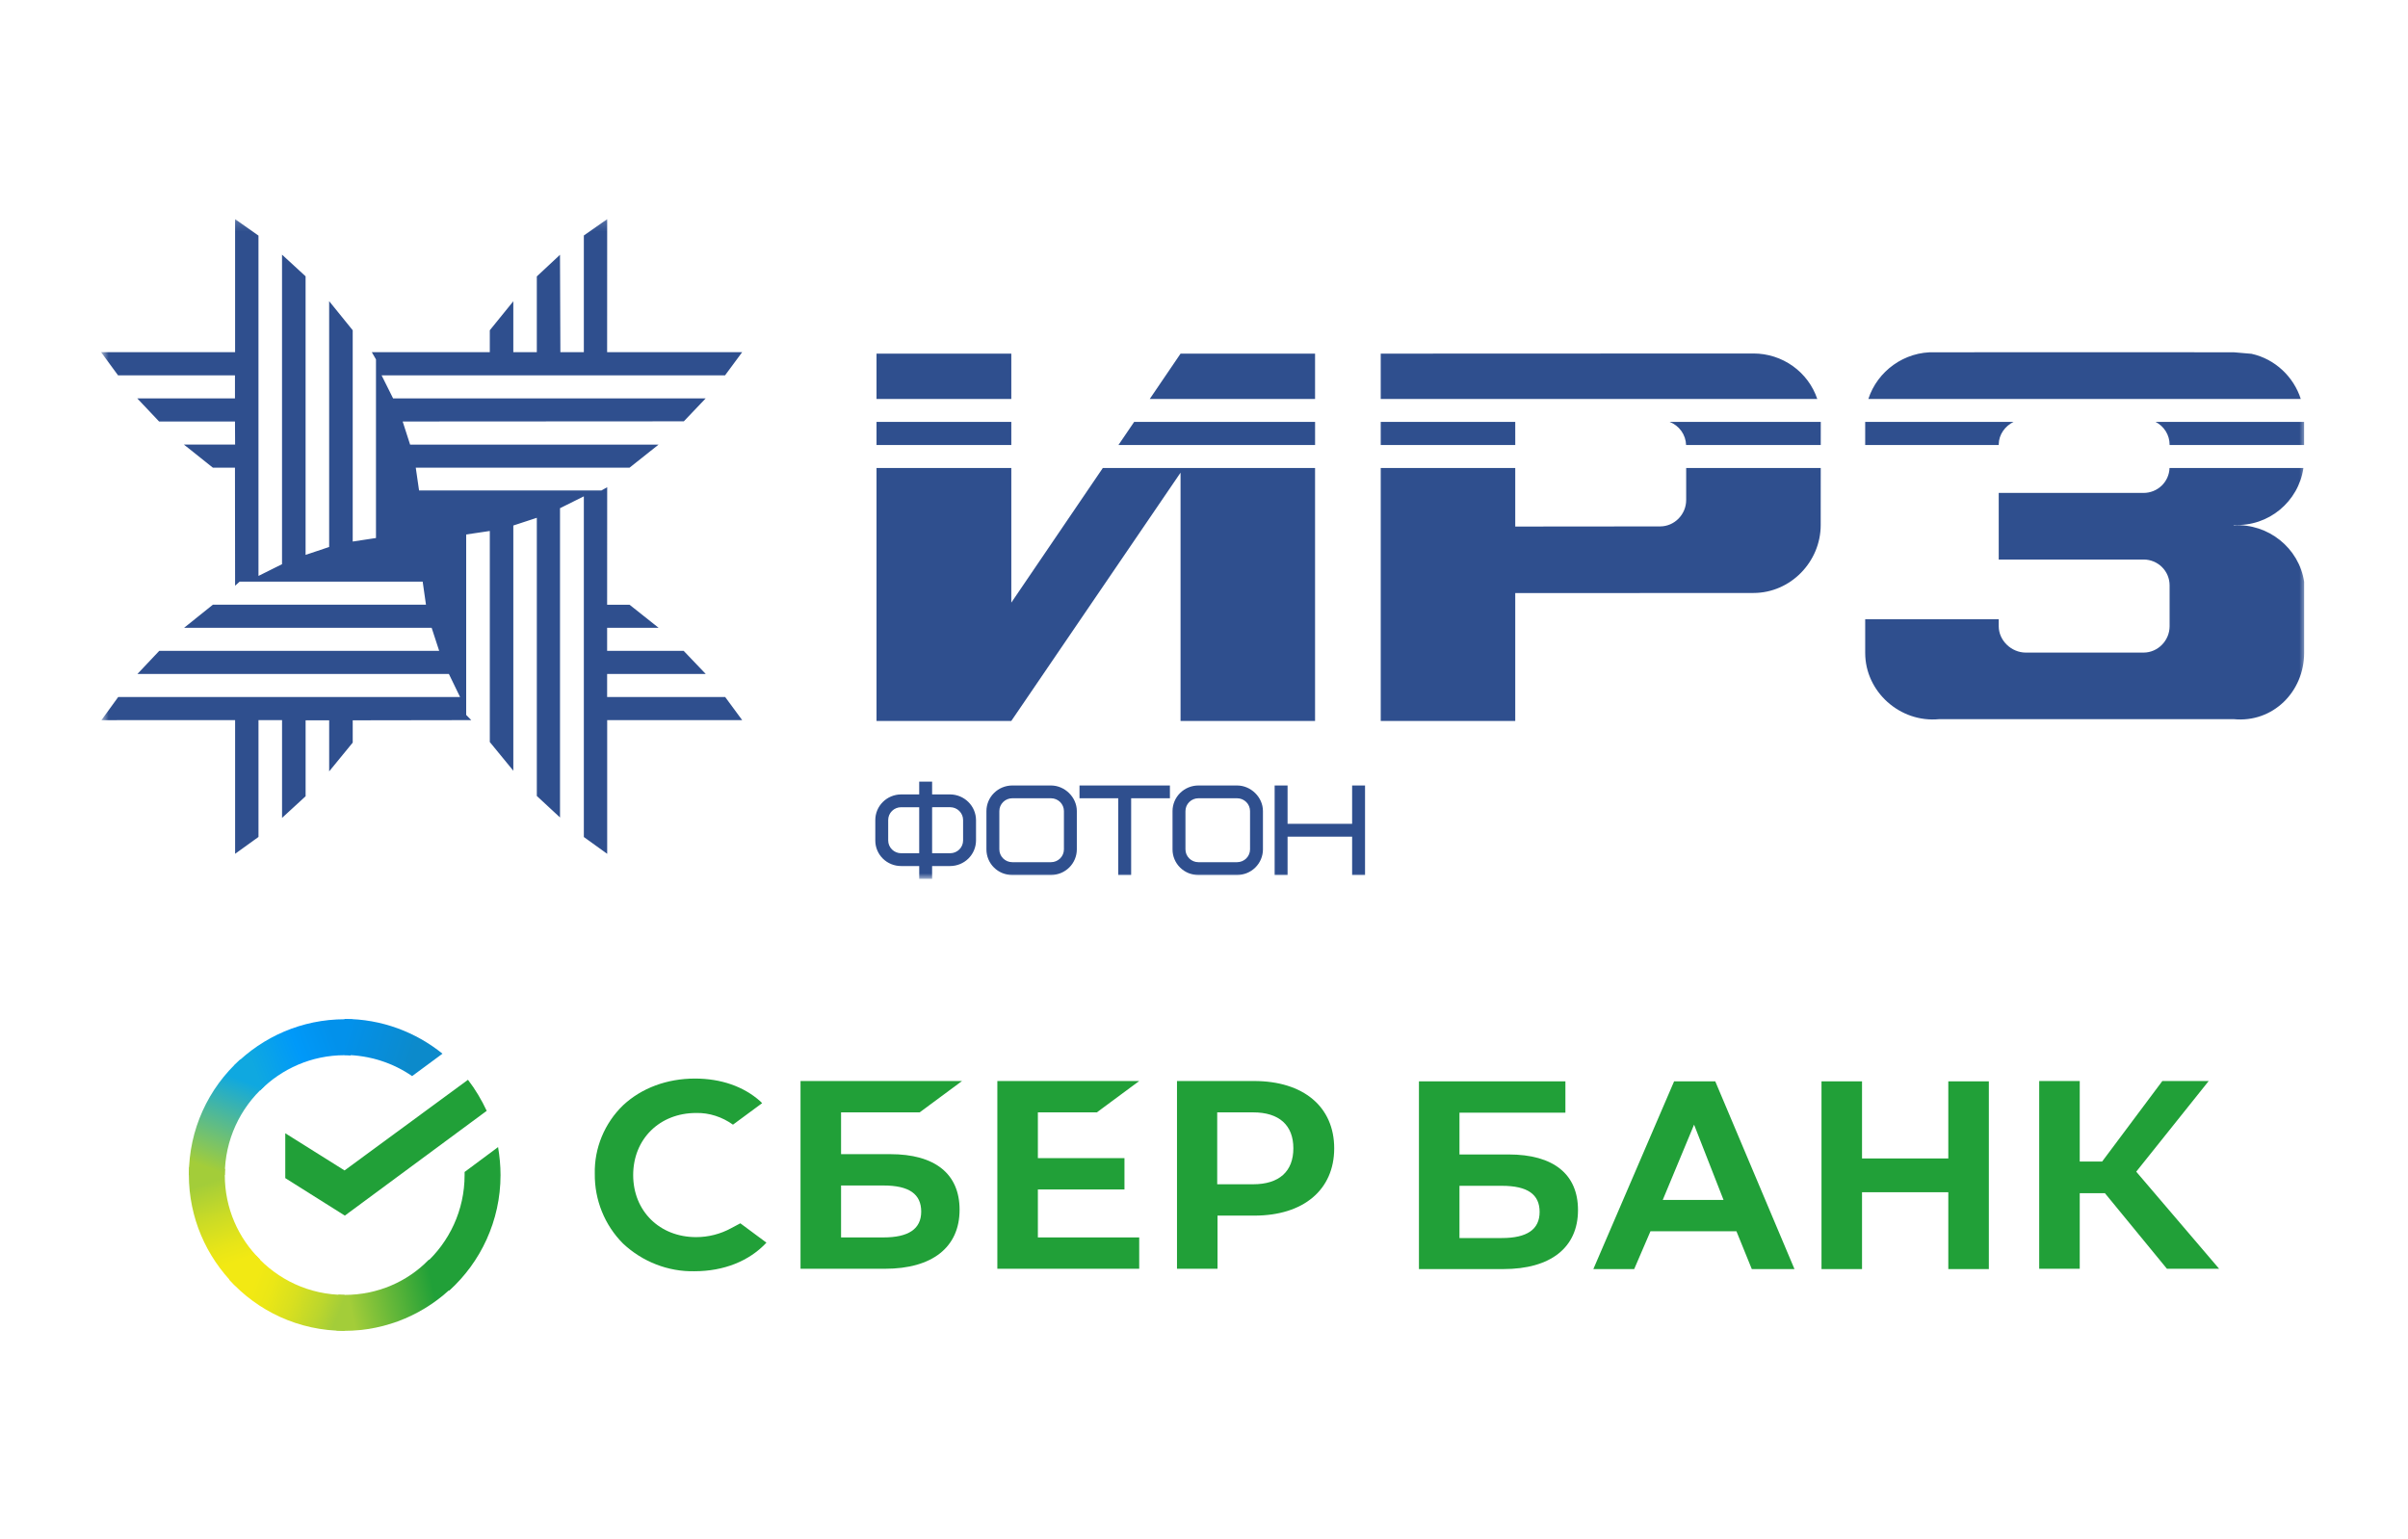
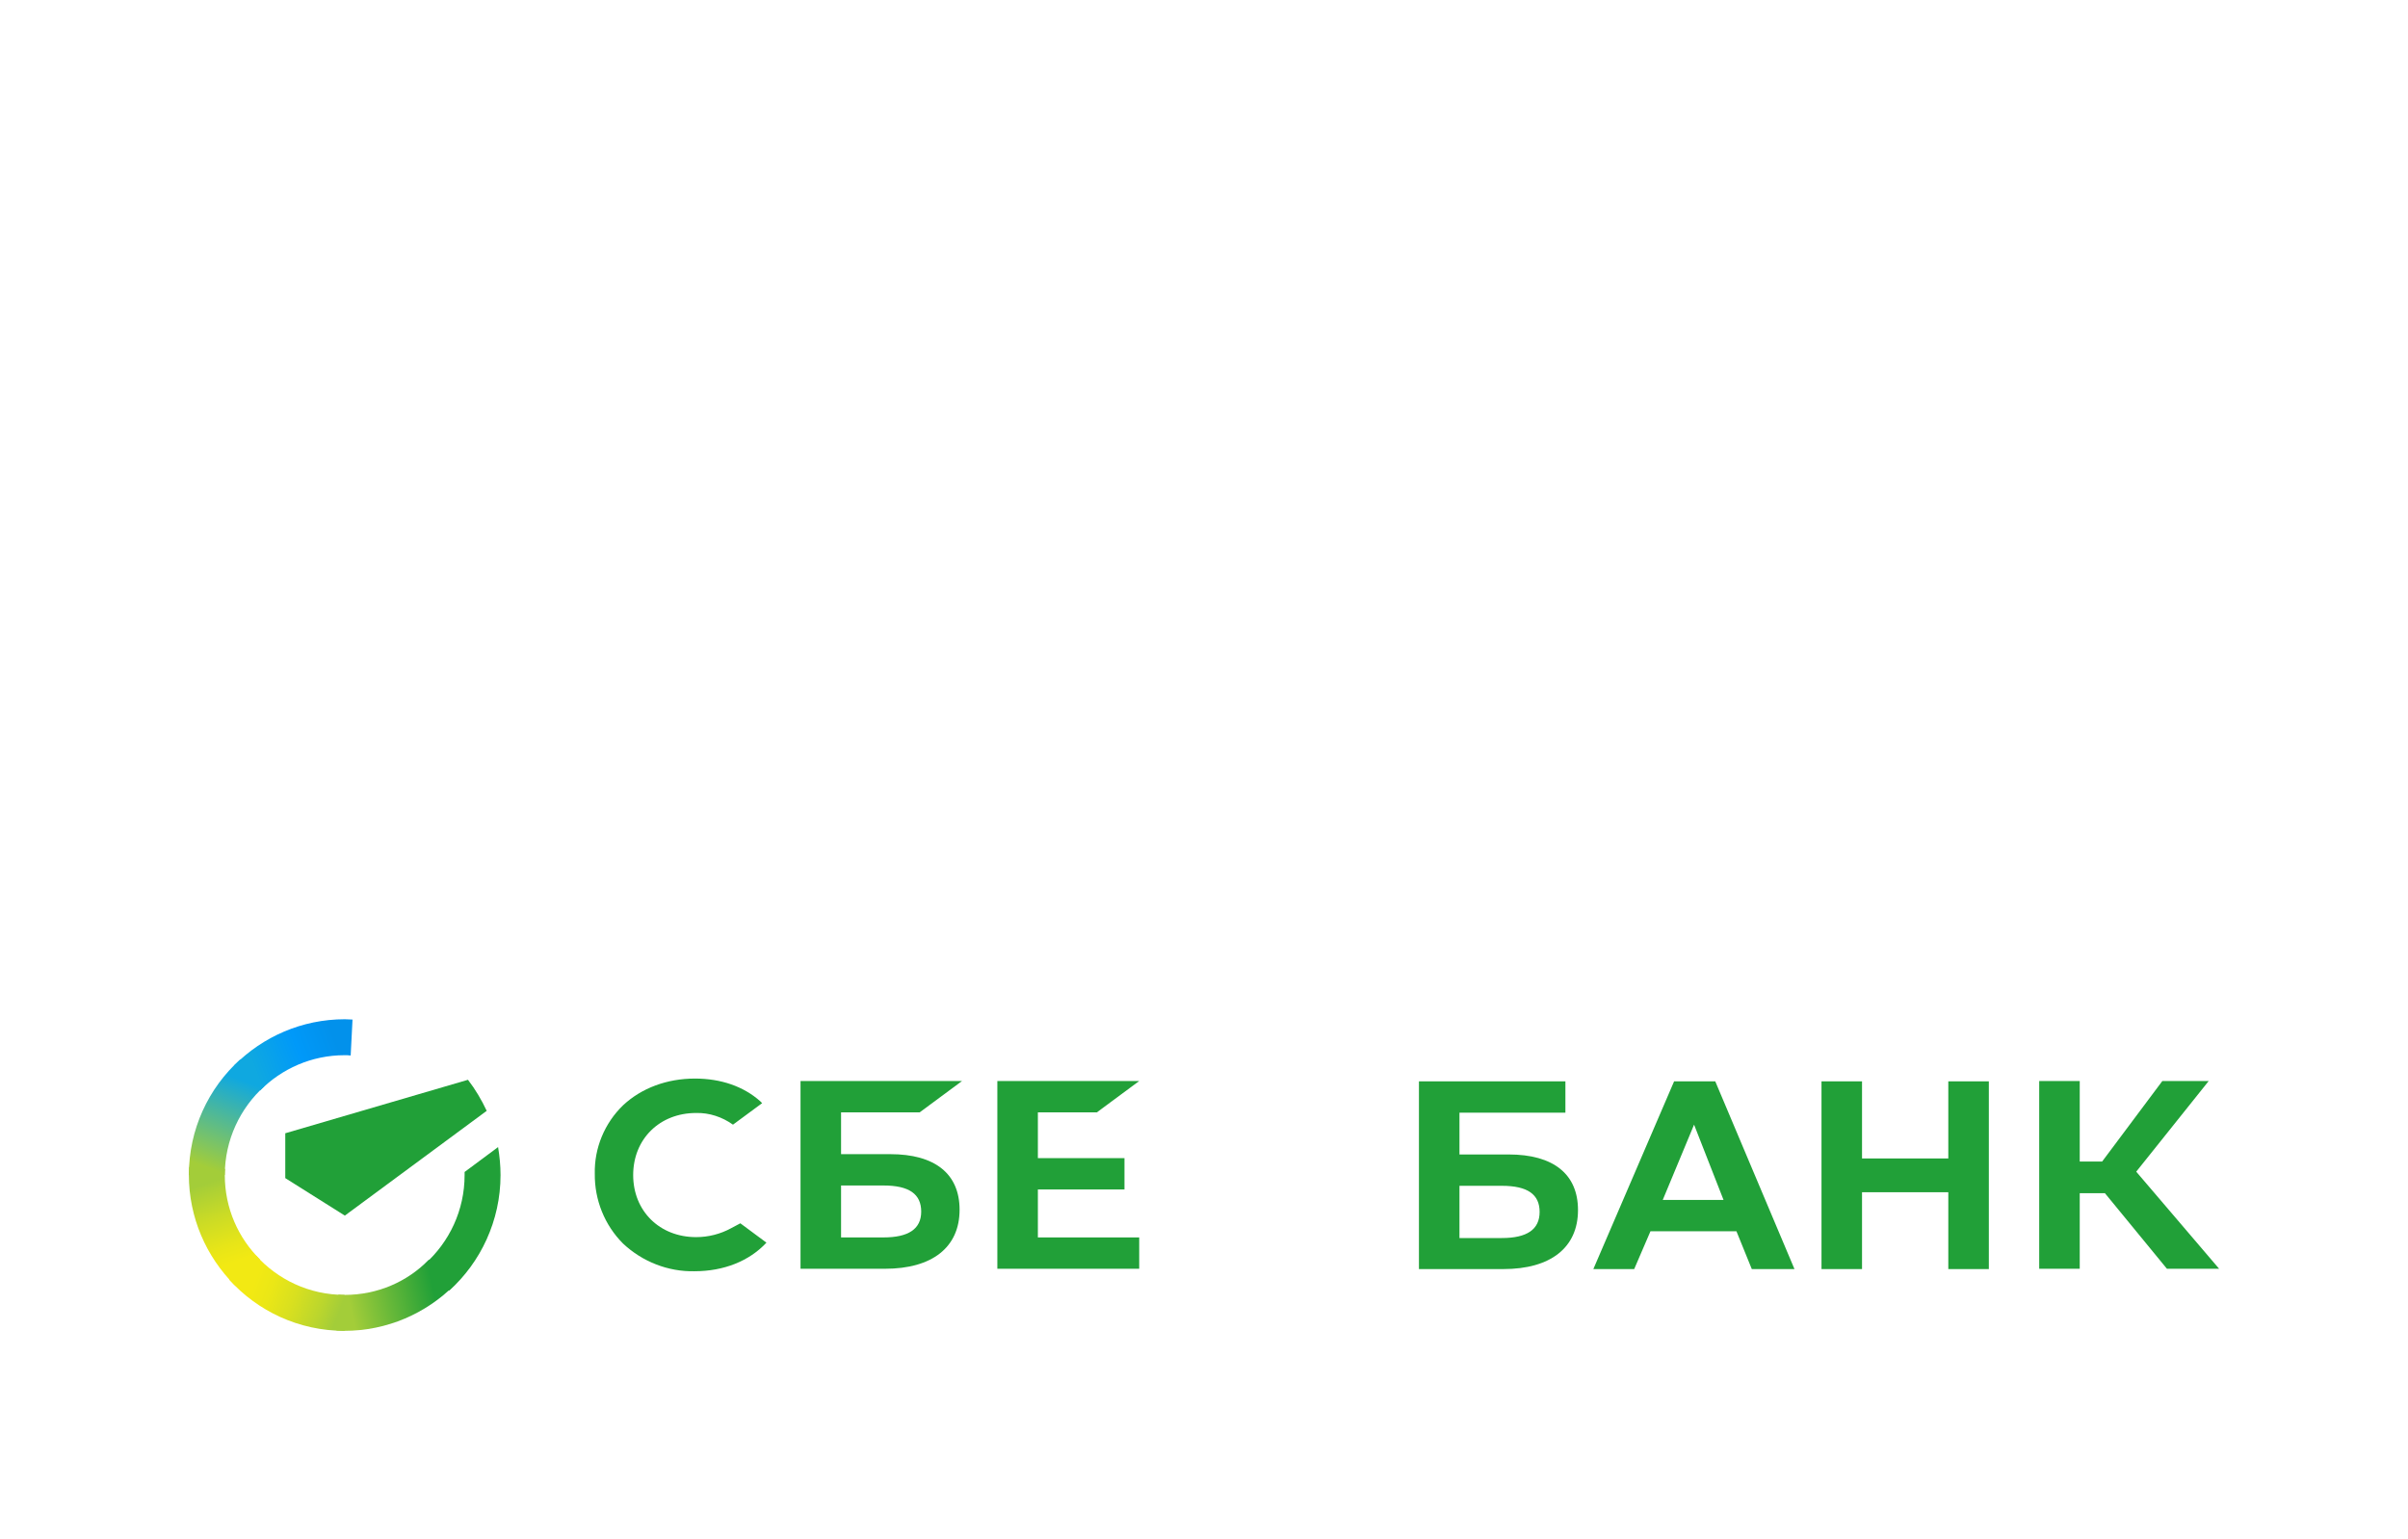
<svg xmlns="http://www.w3.org/2000/svg" width="255" height="163" viewBox="0 0 255 163" fill="none">
  <rect width="255" height="163" fill="white" />
  <mask id="mask0_2204_86" style="mask-type:luminance" maskUnits="userSpaceOnUse" x="10" y="23" width="235" height="71">
-     <path d="M10.702 93.075H244.298V23.157H10.702V93.075Z" fill="white" />
-   </mask>
+     </mask>
  <g mask="url(#mask0_2204_86)">
    <path fill-rule="evenodd" clip-rule="evenodd" d="M136.35 87.253H143.186V83.189H144.554V92.671H143.186V88.608H136.35V92.671H134.981V83.192H136.35V87.253ZM78.594 37.299H64.293L64.299 23.209L61.827 24.94V37.299H59.342L59.302 26.984L56.847 29.275V37.299H54.358V31.907L51.868 34.978V37.299H39.373L39.815 38.063V56.981L37.351 57.355V34.978L34.856 31.895V57.93L32.361 58.768V29.264L29.866 26.97V59.752L27.372 60.997V24.953L24.896 23.209V37.299H10.702L12.502 39.753H24.882V42.196H14.539L16.844 44.639H24.884L24.897 47.086H19.476L22.542 49.531H24.882L24.896 62.035L25.375 61.602H44.76L45.109 64.045H22.542L19.497 66.488H45.709L46.508 68.933H16.864L14.555 71.377H47.534L48.721 73.822H12.517L10.738 76.273L24.897 76.267V90.427L27.373 88.641V76.27H29.868V86.623L32.363 84.332V76.292H34.858V81.697L37.352 78.65V76.289L49.907 76.269L49.368 75.718V56.607L51.869 56.236V78.59L54.359 81.628V55.657L56.848 54.84V84.3L59.304 86.58V53.824L61.827 52.567V88.648L64.299 90.428V76.27H78.597L76.795 73.823H64.293V71.379H74.735L72.401 68.934H64.293V66.49H69.744L66.667 64.047H64.293L64.3 51.601L63.685 51.948H44.378L44.028 49.532H66.667L69.742 47.088H43.429L42.641 44.641L72.416 44.623L74.725 42.197H41.629L40.41 39.753H76.78L78.594 37.299ZM107.094 37.453H92.821V42.257H107.094V37.453ZM107.094 44.682H92.821V47.131H107.094V44.682ZM238.43 37.471L236.554 37.31C236.37 37.292 204.921 37.31 204.921 37.31C201.67 37.19 198.801 39.319 197.852 42.258H243.649C242.894 39.912 240.933 38.023 238.43 37.471ZM160.46 44.681H146.215V47.131H160.462L160.46 44.681ZM185.693 37.438H185.682L146.215 37.453V42.257H192.445C191.972 40.854 191.066 39.634 189.854 38.769C188.642 37.904 187.187 37.438 185.693 37.438ZM211.66 47.065C211.669 46.021 212.325 45.133 213.23 44.681H197.518V47.131H211.66V47.065ZM178.552 47.131H192.812L192.815 44.681H176.804C177.306 44.875 177.739 45.21 178.05 45.646C178.361 46.081 178.535 46.598 178.552 47.131ZM236.554 55.631V55.591C240.244 55.798 243.413 53.114 243.925 49.567H229.746C229.724 50.273 229.425 50.943 228.913 51.436C228.401 51.928 227.716 52.204 227.003 52.206H211.659V59.259H227.001C227.732 59.26 228.432 59.548 228.948 60.059C229.464 60.571 229.754 61.264 229.754 61.987V66.328C229.754 67.834 228.522 69.112 227.001 69.116H214.516C212.995 69.11 211.659 67.836 211.659 66.328V65.589H197.519V69.151C197.519 73.268 201.213 76.567 205.349 76.167H236.557C240.692 76.567 244.001 73.268 244.001 69.151V61.608C243.458 58.03 240.19 55.427 236.557 55.632L236.554 55.631ZM107.094 63.825V49.567H92.821V76.355H107.094L125.016 50.06V76.355H139.261V49.567H116.785L107.094 63.825ZM228.266 44.681C228.713 44.909 229.089 45.255 229.351 45.68C229.614 46.105 229.753 46.593 229.754 47.092V47.132L243.998 47.131V44.681H228.266ZM118.44 47.131H139.263V44.681H120.105L118.44 47.131ZM121.753 42.257H139.261V37.453H125.018L121.753 42.257ZM178.56 52.965C178.56 54.471 177.33 55.748 175.808 55.752L160.46 55.766V49.567H146.216V76.355H160.46V62.815L185.683 62.802C189.618 62.802 192.807 59.498 192.807 55.603L192.811 49.567H178.561V52.963L178.56 52.965ZM132.376 85.9C132.375 85.541 132.231 85.196 131.974 84.942C131.718 84.688 131.37 84.545 131.007 84.545H126.904C126.541 84.546 126.194 84.689 125.938 84.943C125.681 85.197 125.537 85.541 125.536 85.9V89.962C125.538 90.32 125.682 90.664 125.939 90.917C126.195 91.171 126.542 91.314 126.904 91.314H131.007C131.369 91.314 131.717 91.171 131.973 90.918C132.23 90.664 132.374 90.321 132.376 89.962V85.9ZM133.742 89.962C133.74 90.68 133.452 91.368 132.939 91.875C132.427 92.383 131.732 92.669 131.007 92.671H126.904C126.544 92.672 126.188 92.603 125.856 92.468C125.523 92.332 125.221 92.133 124.967 91.881C124.712 91.629 124.511 91.33 124.374 91.001C124.236 90.672 124.166 90.319 124.167 89.963V85.903C124.168 85.184 124.457 84.495 124.97 83.987C125.483 83.479 126.178 83.192 126.904 83.191H131.007C132.459 83.191 133.742 84.425 133.742 85.901V89.962ZM119.786 84.545V92.671H118.418V84.546H114.316V83.191H123.89V84.545H119.786ZM112.667 85.9C112.666 85.541 112.522 85.197 112.266 84.943C112.009 84.689 111.662 84.546 111.299 84.545H107.195C106.832 84.546 106.485 84.689 106.229 84.943C105.972 85.197 105.828 85.541 105.827 85.9V89.962C105.829 90.32 105.973 90.664 106.23 90.917C106.486 91.171 106.833 91.314 107.195 91.314H111.299C111.661 91.314 112.008 91.171 112.265 90.917C112.521 90.664 112.665 90.32 112.667 89.962V85.9ZM114.033 89.962C114.031 90.68 113.743 91.367 113.231 91.875C112.718 92.382 112.024 92.669 111.299 92.671H107.195C106.835 92.672 106.479 92.603 106.147 92.467C105.815 92.332 105.513 92.132 105.258 91.88C105.004 91.629 104.803 91.33 104.666 91.001C104.529 90.672 104.459 90.319 104.46 89.963V85.903C104.461 85.184 104.749 84.496 105.262 83.988C105.774 83.479 106.47 83.193 107.195 83.191H111.299C112.748 83.191 114.033 84.425 114.033 85.901V89.962ZM98.708 85.493V90.367H100.623C100.985 90.365 101.332 90.222 101.588 89.969C101.844 89.716 101.988 89.372 101.989 89.014V86.849C101.989 86.49 101.846 86.145 101.589 85.891C101.333 85.636 100.986 85.493 100.623 85.491L98.708 85.493ZM97.341 90.367V85.493H95.426C95.063 85.493 94.715 85.636 94.458 85.89C94.202 86.144 94.057 86.489 94.057 86.848V89.014C94.058 89.373 94.203 89.716 94.459 89.969C94.715 90.223 95.062 90.366 95.424 90.367H97.341ZM97.341 82.785H98.708V84.137H100.623C101.347 84.145 102.038 84.433 102.549 84.94C103.061 85.446 103.351 86.132 103.357 86.848V89.014C103.355 89.731 103.066 90.419 102.553 90.927C102.041 91.434 101.346 91.72 100.622 91.722H98.708V93.075H97.342V91.722H95.427C95.067 91.723 94.711 91.654 94.379 91.518C94.046 91.383 93.744 91.183 93.49 90.932C93.236 90.68 93.034 90.381 92.897 90.052C92.76 89.723 92.69 89.37 92.692 89.014V86.849C92.693 86.131 92.981 85.443 93.493 84.935C94.006 84.426 94.7 84.14 95.426 84.137H97.341V82.785Z" fill="#2F4F8E" />
  </g>
  <path d="M116.152 117.811L120.639 114.491H105.616V134.376H120.639V131.056H109.908V125.979H119.078V122.66H109.908V117.811H116.152Z" fill="#21A038" />
  <path d="M94.268 122.237H89.066V117.811H97.39L101.877 114.491H84.773V134.376H93.716C98.723 134.376 101.617 132.098 101.617 128.127C101.617 124.319 99.016 122.237 94.268 122.237ZM93.553 131.056H89.066V125.556H93.553C96.284 125.556 97.553 126.467 97.553 128.322C97.553 130.178 96.187 131.056 93.553 131.056Z" fill="#21A038" />
-   <path d="M132.801 114.491H124.64V134.376H128.932V128.746H132.834C138.036 128.746 141.288 126.012 141.288 121.618C141.288 117.225 138.036 114.491 132.801 114.491ZM132.704 125.426H128.899V117.811H132.704C135.468 117.811 136.963 119.177 136.963 121.618C136.963 124.059 135.468 125.426 132.704 125.426Z" fill="#21A038" />
  <path d="M77.424 130.08C76.287 130.699 75.018 131.024 73.718 131.024C69.848 131.024 67.052 128.258 67.052 124.45C67.052 120.642 69.848 117.876 73.718 117.876C75.116 117.843 76.481 118.299 77.62 119.113L80.709 116.835L80.513 116.639C78.725 115.045 76.319 114.231 73.588 114.231C70.628 114.231 67.93 115.24 65.979 117.062C64.028 118.95 62.922 121.586 62.987 124.32C62.955 127.086 64.028 129.755 65.979 131.707C68.027 133.628 70.758 134.702 73.555 134.637C76.644 134.637 79.343 133.563 81.164 131.61L78.4 129.56L77.424 130.08Z" fill="#21A038" />
  <path d="M192.891 114.524V134.408H197.183V126.272H206.32V134.408H210.613V114.524H206.32V122.692H197.183V114.524H192.891ZM185.51 134.408H190.03L181.64 114.524H177.283L168.731 134.408H173.056L174.779 130.405H183.884L185.51 134.408ZM176.08 127.086L179.397 119.112L182.518 127.086H176.08ZM220.238 126.37H222.904L229.472 134.376H235L226.221 124.092L233.894 114.491H228.985L222.611 123.018H220.238V114.491H215.946V134.376H220.238V126.37ZM154.554 122.269V117.843H165.772V114.524H150.262V134.408H159.204C164.211 134.408 167.105 132.13 167.105 128.16C167.105 124.352 164.504 122.269 159.757 122.269H154.554ZM154.554 131.089V125.589H159.041C161.773 125.589 163.041 126.5 163.041 128.355C163.041 130.21 161.708 131.121 159.041 131.121H154.554V131.089Z" fill="#21A038" />
-   <path d="M49.557 114.361C50.338 115.37 50.988 116.476 51.541 117.648L36.518 128.745L30.21 124.775V120.024L36.486 123.961L49.557 114.361Z" fill="#21A038" />
+   <path d="M49.557 114.361C50.338 115.37 50.988 116.476 51.541 117.648L36.518 128.745L30.21 124.775V120.024L49.557 114.361Z" fill="#21A038" />
  <path d="M23.805 124.45C23.805 124.222 23.805 124.027 23.837 123.799L20.032 123.604C20.032 123.864 20 124.157 20 124.418C20 128.974 21.854 133.107 24.845 136.101L27.544 133.4C25.235 131.122 23.805 127.965 23.805 124.45Z" fill="url(#paint0_linear_2204_86)" />
  <path d="M36.486 111.757C36.713 111.757 36.908 111.757 37.136 111.79L37.331 107.982C37.071 107.982 36.778 107.949 36.518 107.949C31.966 107.949 27.836 109.804 24.845 112.799L27.544 115.5C29.82 113.189 33.006 111.757 36.486 111.757Z" fill="url(#paint1_linear_2204_86)" />
  <path d="M36.486 137.143C36.258 137.143 36.063 137.143 35.836 137.11L35.641 140.918C35.901 140.918 36.193 140.95 36.453 140.95C41.006 140.95 45.136 139.095 48.127 136.101L45.428 133.4C43.152 135.743 39.998 137.143 36.486 137.143Z" fill="url(#paint2_linear_2204_86)" />
-   <path d="M43.64 113.971L46.859 111.595C44.03 109.317 40.421 107.917 36.486 107.917V111.725C39.153 111.758 41.624 112.571 43.64 113.971Z" fill="url(#paint3_linear_2204_86)" />
  <path d="M53.005 124.45C53.005 123.441 52.907 122.465 52.745 121.488L49.2 124.124C49.2 124.222 49.2 124.352 49.2 124.45C49.2 128.193 47.575 131.545 45.006 133.855L47.575 136.687C50.891 133.693 53.005 129.299 53.005 124.45Z" fill="#21A038" />
  <path d="M36.485 137.142C32.746 137.142 29.396 135.515 27.088 132.944L24.259 135.515C27.283 138.867 31.64 140.95 36.485 140.95V137.142Z" fill="url(#paint4_linear_2204_86)" />
  <path d="M27.999 115.044L25.43 112.213C22.081 115.24 20 119.601 20 124.45H23.805C23.805 120.74 25.43 117.355 27.999 115.044Z" fill="url(#paint5_linear_2204_86)" />
  <defs>
    <linearGradient id="paint0_linear_2204_86" x1="24.439" y1="135.638" x2="20.601" y2="124.384" gradientUnits="userSpaceOnUse">
      <stop offset="0.144" stop-color="#F2E913" />
      <stop offset="0.304" stop-color="#E7E518" />
      <stop offset="0.582" stop-color="#CADB26" />
      <stop offset="0.891" stop-color="#A3CD39" />
    </linearGradient>
    <linearGradient id="paint1_linear_2204_86" x1="25.929" y1="112.369" x2="35.774" y2="108.563" gradientUnits="userSpaceOnUse">
      <stop offset="0.059" stop-color="#0FA8E0" />
      <stop offset="0.538" stop-color="#0099F9" />
      <stop offset="0.923" stop-color="#0291EB" />
    </linearGradient>
    <linearGradient id="paint2_linear_2204_86" x1="35.417" y1="137.712" x2="47.166" y2="135.018" gradientUnits="userSpaceOnUse">
      <stop offset="0.123" stop-color="#A3CD39" />
      <stop offset="0.285" stop-color="#86C339" />
      <stop offset="0.869" stop-color="#21A038" />
    </linearGradient>
    <linearGradient id="paint3_linear_2204_86" x1="35.705" y1="110.342" x2="45.468" y2="113.399" gradientUnits="userSpaceOnUse">
      <stop offset="0.057" stop-color="#0291EB" />
      <stop offset="0.79" stop-color="#0C8ACB" />
    </linearGradient>
    <linearGradient id="paint4_linear_2204_86" x1="25.226" y1="136.118" x2="35.708" y2="140.091" gradientUnits="userSpaceOnUse">
      <stop offset="0.132" stop-color="#F2E913" />
      <stop offset="0.298" stop-color="#EBE716" />
      <stop offset="0.531" stop-color="#D9E01F" />
      <stop offset="0.802" stop-color="#BBD62D" />
      <stop offset="0.983" stop-color="#A3CD39" />
    </linearGradient>
    <linearGradient id="paint5_linear_2204_86" x1="22.915" y1="124.91" x2="27.065" y2="113.957" gradientUnits="userSpaceOnUse">
      <stop offset="0.07" stop-color="#A3CD39" />
      <stop offset="0.26" stop-color="#81C55F" />
      <stop offset="0.922" stop-color="#0FA8E0" />
    </linearGradient>
  </defs>
</svg>